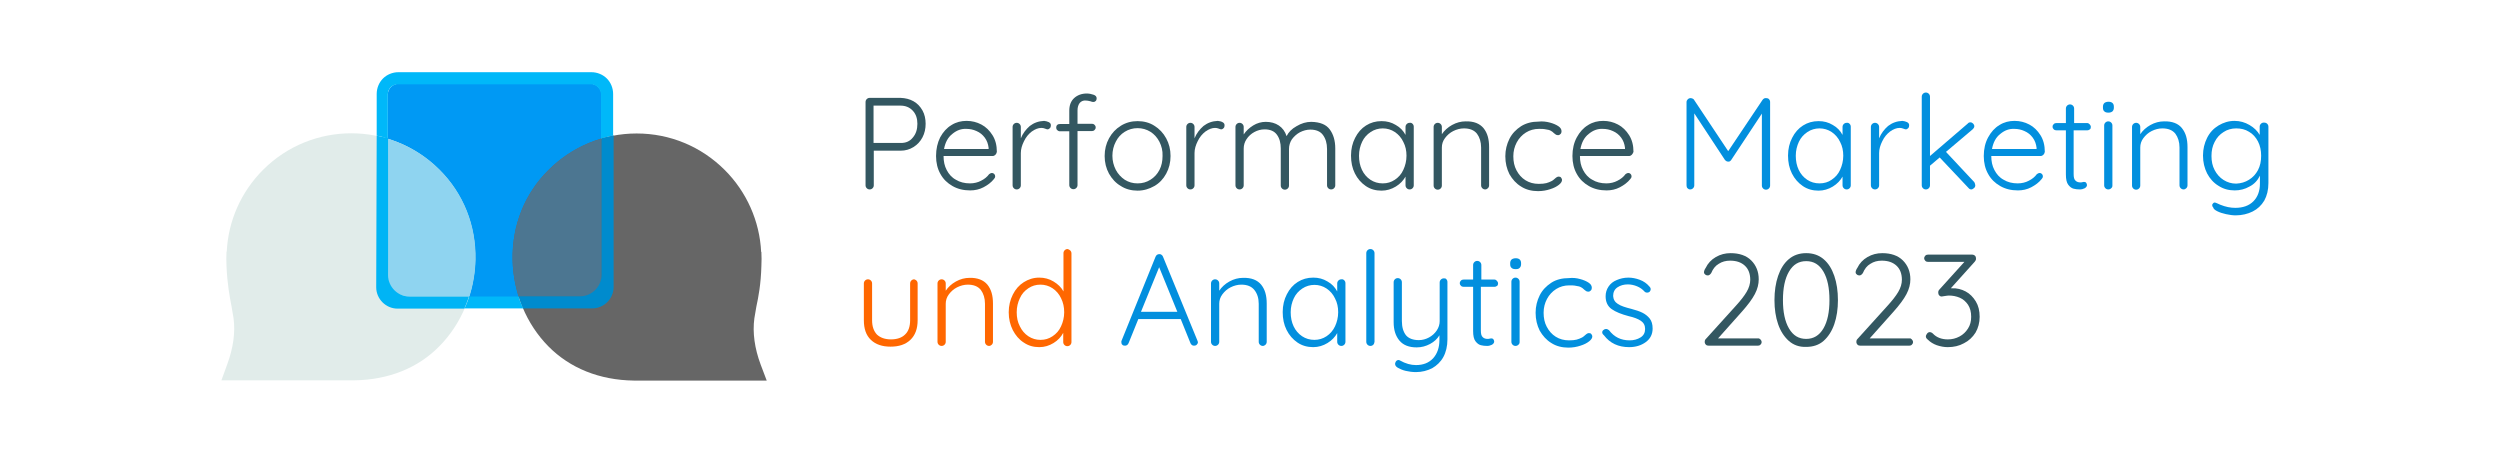
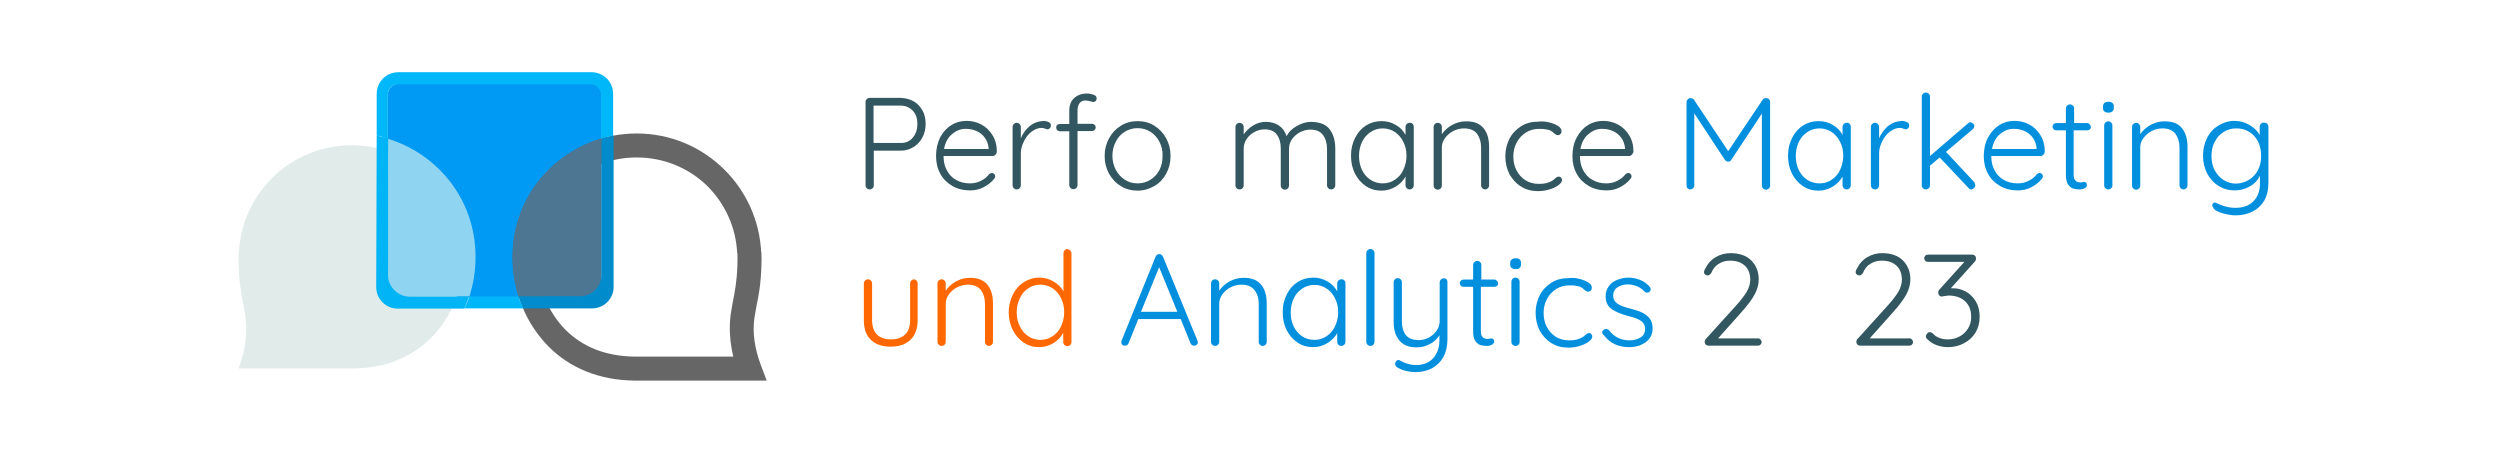
<svg xmlns="http://www.w3.org/2000/svg" version="1.1" id="Capa_1" x="0px" y="0px" viewBox="0 0 1032 188" style="enable-background:new 0 0 1032 188;" xml:space="preserve">
  <style type="text/css">
	.st0{fill:none;stroke:#666666;stroke-width:30;stroke-miterlimit:10;}
	.st1{fill:#335761;}
	.st2{fill:#028FDE;}
	.st3{fill:#FF6700;}
	.st4{fill:#0099F4;}
	.st5{fill:#666666;}
	.st6{fill:#4C7691;}
	.st7{fill:#E1ECEA;}
	.st8{fill:#8FD4F0;}
	.st9{fill:#00B8F9;}
	.st10{fill:#008BCD;}
	.st11{fill:#00B4F5;}
</style>
  <path class="st0" d="M487.5,122.3" />
  <path class="st0" d="M410.1,107.9" />
  <g>
    <g>
      <path class="st1" d="M377.1,41.8c1.6,0.9,2.8,2.2,3.7,3.8c0.9,1.6,1.3,3.5,1.3,5.5s-0.4,3.9-1.3,5.6c-0.9,1.7-2.1,3-3.7,4    c-1.6,1-3.4,1.5-5.3,1.5h-11.1v14.3c0,0.5-0.2,0.9-0.5,1.2c-0.3,0.3-0.7,0.5-1.2,0.5c-0.5,0-0.9-0.2-1.2-0.5    c-0.3-0.3-0.5-0.7-0.5-1.2V42.1c0-0.5,0.2-0.9,0.5-1.2c0.3-0.3,0.7-0.5,1.2-0.5h12.8C373.8,40.5,375.5,40.9,377.1,41.8z     M376.8,56.8c1.3-1.5,1.9-3.4,1.9-5.7c0-2.2-0.6-4-1.9-5.4s-3-2.1-5.1-2.1h-11.1v15.4h11.1C373.9,59.1,375.6,58.3,376.8,56.8z" />
      <path class="st1" d="M410.9,63.9c-0.3,0.3-0.7,0.5-1.1,0.5h-20.3c0,2.2,0.4,4.1,1.3,5.8c0.9,1.7,2.1,3.1,3.8,4    c1.6,1,3.6,1.5,5.8,1.5c1.7,0,3.3-0.4,4.6-1.1c1.4-0.7,2.5-1.6,3.3-2.7c0.4-0.3,0.8-0.5,1.1-0.5c0.4,0,0.7,0.1,1,0.4    c0.3,0.3,0.4,0.6,0.4,1c0,0.4-0.2,0.8-0.5,1.1c-1.1,1.4-2.6,2.5-4.3,3.4c-1.7,0.9-3.6,1.3-5.5,1.3c-2.8,0-5.2-0.6-7.3-1.8    c-2.1-1.2-3.8-2.8-5-5c-1.2-2.1-1.8-4.6-1.8-7.4c0-2.9,0.6-5.5,1.7-7.7c1.2-2.2,2.7-3.9,4.7-5.1c1.9-1.2,4-1.7,6.2-1.7    c2.2,0,4.2,0.5,6.1,1.5c1.9,1,3.4,2.5,4.6,4.4c1.2,1.9,1.8,4.2,1.8,6.9C411.4,63.2,411.2,63.6,410.9,63.9z M393.1,55.3    c-1.8,1.4-2.9,3.5-3.4,6.2h18.4V61c-0.2-1.6-0.7-3-1.6-4.2c-0.9-1.2-2-2.1-3.4-2.7c-1.3-0.6-2.7-0.9-4.2-0.9    C396.8,53.1,394.9,53.8,393.1,55.3z" />
      <path class="st1" d="M432.9,50.4c0.6,0.3,0.9,0.7,0.9,1.3c0,0.5-0.1,0.9-0.4,1.2c-0.3,0.3-0.6,0.5-1,0.5c-0.2,0-0.5-0.1-1-0.3    c-0.5-0.2-1-0.3-1.5-0.3c-1.3,0-2.6,0.5-4,1.5c-1.3,1-2.4,2.3-3.2,4c-0.8,1.6-1.3,3.2-1.3,4.9v13.3c0,0.5-0.2,0.9-0.5,1.2    c-0.3,0.3-0.7,0.5-1.2,0.5c-0.5,0-0.9-0.2-1.2-0.5c-0.3-0.3-0.5-0.7-0.5-1.2V52.4c0-0.5,0.2-0.9,0.5-1.2c0.3-0.3,0.7-0.5,1.2-0.5    c0.5,0,0.9,0.2,1.2,0.5c0.3,0.3,0.5,0.7,0.5,1.2v4.7c0.8-2,2.1-3.7,3.7-5.1c1.7-1.3,3.6-2,5.9-2.1C431.7,50,432.3,50.1,432.9,50.4    z" />
      <path class="st1" d="M445.7,42.5c-0.6,0.8-0.9,1.8-0.9,3.1v5.5h6c0.4,0,0.7,0.1,1,0.4c0.3,0.3,0.5,0.6,0.5,1.1s-0.2,0.8-0.5,1.1    c-0.3,0.3-0.7,0.4-1,0.4h-6v22.3c0,0.5-0.2,0.9-0.5,1.2c-0.3,0.3-0.7,0.5-1.2,0.5c-0.5,0-0.9-0.2-1.2-0.5    c-0.3-0.3-0.5-0.7-0.5-1.2V54.2h-3.9c-0.4,0-0.8-0.2-1.1-0.5c-0.3-0.3-0.4-0.7-0.4-1c0-0.5,0.1-0.8,0.4-1.1    c0.3-0.3,0.6-0.4,1.1-0.4h3.9v-5.5c0-2.3,0.7-4,2-5.2c1.3-1.2,3.1-1.9,5.2-1.9c1,0,1.9,0.2,2.8,0.5c0.9,0.3,1.3,0.8,1.3,1.5    c0,0.4-0.1,0.8-0.4,1.1c-0.3,0.3-0.6,0.4-1,0.4c-0.3,0-0.7-0.1-1.2-0.3c-0.8-0.2-1.4-0.3-1.9-0.3    C447.2,41.4,446.3,41.8,445.7,42.5z" />
      <path class="st1" d="M481.4,71.7c-1.2,2.2-2.8,3.9-4.9,5.1c-2.1,1.2-4.4,1.9-6.9,1.9c-2.5,0-4.9-0.6-6.9-1.9    c-2.1-1.2-3.7-3-4.9-5.1c-1.2-2.2-1.8-4.6-1.8-7.3s0.6-5.1,1.8-7.3c1.2-2.2,2.8-3.9,4.9-5.2c2.1-1.3,4.4-1.9,6.9-1.9    c2.5,0,4.9,0.6,6.9,1.9c2.1,1.3,3.7,3,4.9,5.2c1.2,2.2,1.8,4.6,1.8,7.3S482.6,69.5,481.4,71.7z M478.6,58.5    c-0.9-1.7-2.1-3.1-3.7-4.1c-1.6-1-3.4-1.5-5.3-1.5s-3.7,0.5-5.3,1.5c-1.6,1-2.8,2.3-3.7,4.1c-0.9,1.7-1.4,3.7-1.4,5.8    c0,2.1,0.5,4,1.4,5.8c0.9,1.7,2.2,3.1,3.7,4.1c1.6,1,3.3,1.5,5.3,1.5s3.7-0.5,5.3-1.5c1.6-1,2.8-2.3,3.7-4    c0.9-1.7,1.3-3.7,1.3-5.8C480,62.2,479.5,60.3,478.6,58.5z" />
-       <path class="st1" d="M504.6,50.4c0.6,0.3,0.9,0.7,0.9,1.3c0,0.5-0.1,0.9-0.4,1.2c-0.3,0.3-0.6,0.5-1,0.5c-0.2,0-0.5-0.1-1-0.3    c-0.5-0.2-1-0.3-1.5-0.3c-1.3,0-2.6,0.5-4,1.5c-1.3,1-2.4,2.3-3.2,4c-0.8,1.6-1.3,3.2-1.3,4.9v13.3c0,0.5-0.2,0.9-0.5,1.2    c-0.3,0.3-0.7,0.5-1.2,0.5c-0.5,0-0.9-0.2-1.2-0.5c-0.3-0.3-0.5-0.7-0.5-1.2V52.4c0-0.5,0.2-0.9,0.5-1.2c0.3-0.3,0.7-0.5,1.2-0.5    c0.5,0,0.9,0.2,1.2,0.5c0.3,0.3,0.5,0.7,0.5,1.2v4.7c0.8-2,2.1-3.7,3.7-5.1c1.7-1.3,3.6-2,5.9-2.1C503.4,50,504.1,50.1,504.6,50.4    z" />
      <path class="st1" d="M548.9,53.4c1.5,2,2.3,4.6,2.3,7.9v15.2c0,0.5-0.2,0.9-0.5,1.2c-0.3,0.3-0.7,0.5-1.2,0.5    c-0.5,0-0.9-0.2-1.2-0.5c-0.3-0.3-0.5-0.7-0.5-1.2V61.5c0-2.4-0.6-4.3-1.7-5.8c-1.1-1.5-2.9-2.2-5.2-2.2c-1.5,0-2.9,0.4-4.3,1.1    c-1.3,0.7-2.4,1.7-3.3,2.9c-0.8,1.2-1.2,2.6-1.2,4v15.1c0,0.5-0.2,0.9-0.5,1.2c-0.3,0.3-0.7,0.5-1.2,0.5c-0.5,0-0.9-0.2-1.2-0.5    c-0.3-0.3-0.5-0.7-0.5-1.2V61.3c0-2.3-0.5-4.2-1.6-5.7c-1.1-1.5-2.8-2.2-5.1-2.2c-1.5,0-2.9,0.4-4.2,1.1c-1.3,0.7-2.4,1.7-3.2,2.9    c-0.8,1.2-1.2,2.5-1.2,3.9v15.2c0,0.5-0.2,0.9-0.5,1.2c-0.3,0.3-0.7,0.5-1.2,0.5c-0.5,0-0.9-0.2-1.2-0.5c-0.3-0.3-0.5-0.7-0.5-1.2    V52.4c0-0.5,0.2-0.9,0.5-1.2c0.3-0.3,0.7-0.5,1.2-0.5c0.5,0,0.9,0.2,1.2,0.5c0.3,0.3,0.5,0.7,0.5,1.2v3.1c1-1.5,2.3-2.7,3.9-3.7    c1.6-1,3.4-1.5,5.2-1.5c2.1,0,3.9,0.5,5.4,1.5c1.5,1,2.6,2.5,3.2,4.4c0.8-1.6,2.1-3,4.1-4.1c2-1.2,4-1.8,6.1-1.8    C545,50.4,547.4,51.4,548.9,53.4z" />
      <path class="st1" d="M583.1,51.1c0.3,0.3,0.5,0.7,0.5,1.2v24.2c0,0.5-0.2,0.9-0.5,1.2c-0.3,0.3-0.7,0.5-1.2,0.5    c-0.5,0-0.9-0.2-1.2-0.5c-0.3-0.3-0.5-0.7-0.5-1.2v-3.6c-0.9,1.6-2.2,3-4,4.1c-1.8,1.1-3.8,1.7-5.9,1.7c-2.4,0-4.6-0.6-6.5-1.9    c-1.9-1.3-3.4-3-4.5-5.2c-1.1-2.2-1.6-4.6-1.6-7.4c0-2.7,0.6-5.2,1.7-7.3c1.1-2.2,2.6-3.9,4.5-5.1c1.9-1.2,4-1.8,6.4-1.8    c2.2,0,4.1,0.5,5.9,1.6c1.8,1,3.1,2.4,4,4.1v-3.3c0-0.5,0.2-0.9,0.5-1.2c0.3-0.3,0.7-0.5,1.2-0.5    C582.4,50.6,582.8,50.8,583.1,51.1z M575.8,74.2c1.5-1,2.7-2.3,3.5-4.1c0.8-1.7,1.3-3.7,1.3-5.8c0-2.1-0.4-4-1.3-5.7    c-0.8-1.7-2-3.1-3.5-4.1c-1.5-1-3.2-1.5-5-1.5s-3.5,0.5-5,1.5c-1.5,1-2.7,2.3-3.5,4c-0.8,1.7-1.3,3.6-1.3,5.8    c0,2.2,0.4,4.1,1.2,5.8c0.8,1.7,2,3.1,3.5,4.1c1.5,1,3.2,1.5,5.1,1.5C572.7,75.7,574.3,75.2,575.8,74.2z" />
      <path class="st1" d="M612.4,52.9c1.6,2,2.3,4.5,2.3,7.8v15.8c0,0.5-0.2,0.9-0.5,1.2c-0.3,0.3-0.7,0.5-1.1,0.5    c-0.5,0-0.9-0.2-1.2-0.5c-0.3-0.3-0.5-0.7-0.5-1.2V60.9c0-2.3-0.6-4.2-1.7-5.7c-1.2-1.5-3-2.2-5.4-2.2c-1.5,0-3,0.4-4.4,1.1    c-1.4,0.7-2.5,1.7-3.4,2.9c-0.9,1.2-1.3,2.5-1.3,3.9v15.7c0,0.5-0.2,0.9-0.5,1.2c-0.3,0.3-0.7,0.5-1.2,0.5c-0.5,0-0.9-0.2-1.2-0.5    c-0.3-0.3-0.5-0.7-0.5-1.2V52.4c0-0.5,0.2-0.9,0.5-1.2c0.3-0.3,0.7-0.5,1.2-0.5c0.5,0,0.9,0.2,1.2,0.5c0.3,0.3,0.5,0.7,0.5,1.2v3    c1-1.5,2.4-2.8,4.2-3.8c1.8-1,3.7-1.5,5.6-1.5C608.4,50,610.8,51,612.4,52.9z" />
      <path class="st1" d="M639.8,50.6c1.5,0.4,2.6,0.9,3.5,1.5c0.9,0.6,1.3,1.3,1.3,2.1c0,0.4-0.1,0.8-0.4,1.1c-0.3,0.3-0.6,0.5-1,0.5    c-0.4,0-0.7-0.1-0.9-0.2c-0.2-0.1-0.5-0.4-0.8-0.6c-0.5-0.5-0.9-0.8-1.3-1c-0.5-0.3-1.2-0.5-2.1-0.6c-0.9-0.2-1.8-0.2-2.8-0.2    c-2,0-3.8,0.5-5.4,1.5c-1.6,1-2.9,2.4-3.8,4.1c-0.9,1.7-1.4,3.6-1.4,5.7c0,2.2,0.4,4.1,1.3,5.8c0.9,1.7,2.1,3.1,3.7,4.1    c1.6,1,3.4,1.5,5.5,1.5c1.3,0,2.3-0.1,3.1-0.3c0.8-0.2,1.5-0.5,2.3-0.9c0.3-0.1,0.7-0.5,1.3-1c0.3-0.3,0.5-0.4,0.8-0.6    c0.2-0.1,0.4-0.2,0.7-0.2c0.4,0,0.8,0.1,1,0.4c0.2,0.3,0.4,0.6,0.4,1c0,0.6-0.4,1.3-1.3,2s-2,1.3-3.6,1.8c-1.5,0.5-3.2,0.8-5,0.8    c-2.6,0-5-0.6-7-1.9c-2-1.2-3.6-3-4.8-5.1c-1.1-2.2-1.7-4.6-1.7-7.4c0-2.6,0.6-5,1.7-7.2c1.1-2.2,2.8-3.9,4.8-5.2    c2.1-1.3,4.5-1.9,7.2-1.9C636.7,50,638.3,50.2,639.8,50.6z" />
      <path class="st1" d="M673.6,63.9c-0.3,0.3-0.7,0.5-1.1,0.5h-20.3c0,2.2,0.4,4.1,1.3,5.8c0.9,1.7,2.1,3.1,3.8,4    c1.6,1,3.6,1.5,5.8,1.5c1.7,0,3.3-0.4,4.6-1.1c1.4-0.7,2.5-1.6,3.3-2.7c0.4-0.3,0.8-0.5,1.1-0.5c0.4,0,0.7,0.1,1,0.4    c0.3,0.3,0.4,0.6,0.4,1c0,0.4-0.2,0.8-0.5,1.1c-1.1,1.4-2.6,2.5-4.3,3.4c-1.7,0.9-3.6,1.3-5.5,1.3c-2.8,0-5.2-0.6-7.3-1.8    c-2.1-1.2-3.8-2.8-5-5c-1.2-2.1-1.8-4.6-1.8-7.4c0-2.9,0.6-5.5,1.8-7.7c1.2-2.2,2.7-3.9,4.7-5.1c1.9-1.2,4-1.7,6.2-1.7    c2.2,0,4.2,0.5,6.1,1.5c1.9,1,3.4,2.5,4.6,4.4c1.2,1.9,1.8,4.2,1.8,6.9C674.1,63.2,673.9,63.6,673.6,63.9z M655.8,55.3    c-1.8,1.4-2.9,3.5-3.4,6.2h18.4V61c-0.2-1.6-0.7-3-1.6-4.2c-0.9-1.2-2-2.1-3.4-2.7c-1.3-0.6-2.7-0.9-4.2-0.9    C659.5,53.1,657.6,53.8,655.8,55.3z" />
      <path class="st2" d="M730.2,40.9c0.3,0.3,0.5,0.7,0.5,1.2v34.5c0,0.5-0.2,0.9-0.5,1.2c-0.3,0.3-0.7,0.5-1.2,0.5    c-0.5,0-0.9-0.2-1.2-0.5c-0.3-0.3-0.5-0.7-0.5-1.2V46.9l-12.7,19.2c-0.4,0.5-0.8,0.7-1.2,0.6h-0.1c-0.4,0-0.8-0.2-1.2-0.6    l-12.7-19.3v29.7c0,0.5-0.2,0.9-0.5,1.2c-0.3,0.3-0.7,0.5-1.2,0.5c-0.5,0-0.8-0.2-1.1-0.5c-0.3-0.3-0.4-0.7-0.4-1.2V42.1    c0-0.4,0.2-0.8,0.5-1.1c0.3-0.3,0.7-0.5,1.2-0.5c0.3,0,0.5,0.1,0.8,0.2c0.3,0.1,0.5,0.3,0.6,0.5l14.1,21.2l14.2-21.2    c0.4-0.5,0.9-0.8,1.5-0.7C729.5,40.5,729.9,40.6,730.2,40.9z" />
      <path class="st2" d="M763.5,51.1c0.3,0.3,0.5,0.7,0.5,1.2v24.2c0,0.5-0.2,0.9-0.5,1.2c-0.3,0.3-0.7,0.5-1.2,0.5    c-0.5,0-0.9-0.2-1.2-0.5c-0.3-0.3-0.5-0.7-0.5-1.2v-3.6c-0.9,1.6-2.2,3-4,4.1c-1.8,1.1-3.8,1.7-5.9,1.7c-2.4,0-4.6-0.6-6.5-1.9    c-1.9-1.3-3.4-3-4.5-5.2c-1.1-2.2-1.6-4.6-1.6-7.4c0-2.7,0.6-5.2,1.7-7.3c1.1-2.2,2.6-3.9,4.5-5.1c1.9-1.2,4-1.8,6.4-1.8    c2.2,0,4.1,0.5,5.9,1.6c1.8,1,3.1,2.4,4,4.1v-3.3c0-0.5,0.2-0.9,0.5-1.2c0.3-0.3,0.7-0.5,1.2-0.5    C762.8,50.6,763.2,50.8,763.5,51.1z M756.1,74.2c1.5-1,2.7-2.3,3.5-4.1c0.8-1.7,1.3-3.7,1.3-5.8c0-2.1-0.4-4-1.3-5.7    c-0.8-1.7-2-3.1-3.5-4.1c-1.5-1-3.2-1.5-5-1.5s-3.5,0.5-5,1.5c-1.5,1-2.7,2.3-3.5,4c-0.8,1.7-1.3,3.6-1.3,5.8    c0,2.2,0.4,4.1,1.2,5.8c0.8,1.7,2,3.1,3.5,4.1c1.5,1,3.2,1.5,5.1,1.5C753,75.7,754.7,75.2,756.1,74.2z" />
      <path class="st2" d="M787.2,50.4c0.6,0.3,0.9,0.7,0.9,1.3c0,0.5-0.1,0.9-0.4,1.2c-0.3,0.3-0.6,0.5-1,0.5c-0.2,0-0.5-0.1-1-0.3    c-0.5-0.2-1-0.3-1.5-0.3c-1.3,0-2.6,0.5-4,1.5c-1.3,1-2.4,2.3-3.2,4c-0.8,1.6-1.3,3.2-1.3,4.9v13.3c0,0.5-0.2,0.9-0.5,1.2    c-0.3,0.3-0.7,0.5-1.2,0.5c-0.5,0-0.9-0.2-1.2-0.5c-0.3-0.3-0.5-0.7-0.5-1.2V52.4c0-0.5,0.2-0.9,0.5-1.2c0.3-0.3,0.7-0.5,1.2-0.5    c0.5,0,0.9,0.2,1.2,0.5c0.3,0.3,0.5,0.7,0.5,1.2v4.7c0.8-2,2.1-3.7,3.7-5.1c1.7-1.3,3.6-2,5.9-2.1C786,50,786.6,50.1,787.2,50.4z" />
      <path class="st2" d="M815.4,76.5c0,0.5-0.2,0.9-0.6,1.2c-0.4,0.3-0.7,0.5-1,0.5c-0.5,0-0.9-0.2-1.2-0.6L800.7,65l-4,3.4v8.1    c0,0.5-0.2,0.9-0.5,1.2c-0.3,0.3-0.7,0.5-1.2,0.5c-0.5,0-0.9-0.2-1.2-0.5c-0.3-0.3-0.5-0.7-0.5-1.2V39.9c0-0.5,0.2-0.9,0.5-1.2    c0.3-0.3,0.7-0.5,1.2-0.5c0.5,0,0.9,0.2,1.2,0.5c0.3,0.3,0.5,0.7,0.5,1.2v24.5l15.6-13.4c0.3-0.4,0.7-0.5,1.1-0.5    c0.4,0,0.8,0.2,1.1,0.5c0.3,0.3,0.5,0.7,0.5,1.1c0,0.4-0.2,0.8-0.6,1.2l-11.1,9.4l11.7,12.5C815.2,75.6,815.4,76.1,815.4,76.5z" />
      <path class="st2" d="M843.5,63.9c-0.3,0.3-0.7,0.5-1.1,0.5H822c0,2.2,0.4,4.1,1.3,5.8c0.9,1.7,2.1,3.1,3.8,4    c1.6,1,3.6,1.5,5.8,1.5c1.7,0,3.3-0.4,4.6-1.1c1.4-0.7,2.5-1.6,3.3-2.7c0.4-0.3,0.8-0.5,1.1-0.5c0.4,0,0.7,0.1,1,0.4    c0.3,0.3,0.4,0.6,0.4,1c0,0.4-0.2,0.8-0.5,1.1c-1.1,1.4-2.6,2.5-4.3,3.4c-1.7,0.9-3.6,1.3-5.5,1.3c-2.8,0-5.2-0.6-7.3-1.8    c-2.1-1.2-3.8-2.8-5-5c-1.2-2.1-1.8-4.6-1.8-7.4c0-2.9,0.6-5.5,1.8-7.7c1.2-2.2,2.7-3.9,4.7-5.1c1.9-1.2,4-1.7,6.2-1.7    c2.2,0,4.2,0.5,6.1,1.5c1.9,1,3.4,2.5,4.6,4.4c1.2,1.9,1.8,4.2,1.8,6.9C844,63.2,843.8,63.6,843.5,63.9z M825.7,55.3    c-1.8,1.4-2.9,3.5-3.4,6.2h18.4V61c-0.2-1.6-0.7-3-1.6-4.2c-0.9-1.2-2-2.1-3.4-2.7c-1.3-0.6-2.7-0.9-4.2-0.9    C829.4,53.1,827.5,53.8,825.7,55.3z" />
      <path class="st2" d="M856,53.8v18c0,1.4,0.2,2.3,0.8,2.8c0.5,0.5,1.2,0.7,2,0.7c0.2,0,0.5,0,0.8-0.1c0.3-0.1,0.6-0.1,0.8-0.1    c0.3,0,0.6,0.1,0.8,0.4c0.2,0.3,0.3,0.6,0.3,0.9c0,0.5-0.3,0.9-0.9,1.3c-0.6,0.3-1.3,0.5-2,0.5c-1,0-1.8-0.1-2.6-0.3    c-0.8-0.2-1.5-0.7-2.2-1.6c-0.7-0.9-1-2.3-1-4.3V53.8h-3.9c-0.4,0-0.8-0.1-1.1-0.4c-0.3-0.3-0.5-0.6-0.5-1.1s0.2-0.8,0.5-1.1    c0.3-0.3,0.7-0.4,1.1-0.4h3.9v-6c0-0.5,0.2-0.9,0.5-1.2c0.3-0.3,0.7-0.5,1.2-0.5c0.5,0,0.9,0.2,1.2,0.5c0.3,0.3,0.5,0.7,0.5,1.2v6    h5.4c0.4,0,0.7,0.2,1,0.5c0.3,0.3,0.5,0.7,0.5,1.1c0,0.4-0.1,0.8-0.4,1s-0.6,0.4-1.1,0.4H856z" />
      <path class="st2" d="M868.7,46c-0.4-0.3-0.6-0.8-0.6-1.5V44c0-0.6,0.2-1.1,0.6-1.5c0.4-0.3,1-0.5,1.7-0.5c1.4,0,2.2,0.7,2.2,2v0.5    c0,0.6-0.2,1.1-0.6,1.5c-0.4,0.3-0.9,0.5-1.6,0.5C869.7,46.5,869.1,46.4,868.7,46z M871.5,77.7c-0.3,0.3-0.7,0.5-1.2,0.5    c-0.5,0-0.9-0.2-1.2-0.5c-0.3-0.3-0.5-0.7-0.5-1.2V51.8c0-0.5,0.2-0.9,0.5-1.2c0.3-0.3,0.7-0.5,1.2-0.5c0.5,0,0.9,0.2,1.2,0.5    c0.3,0.3,0.5,0.7,0.5,1.2v24.8C872,77,871.9,77.4,871.5,77.7z" />
      <path class="st2" d="M900.7,52.9c1.6,2,2.3,4.5,2.3,7.8v15.8c0,0.5-0.2,0.9-0.5,1.2c-0.3,0.3-0.7,0.5-1.1,0.5    c-0.5,0-0.9-0.2-1.2-0.5c-0.3-0.3-0.5-0.7-0.5-1.2V60.9c0-2.3-0.6-4.2-1.7-5.7c-1.2-1.5-3-2.2-5.4-2.2c-1.5,0-3,0.4-4.4,1.1    c-1.4,0.7-2.5,1.7-3.4,2.9c-0.9,1.2-1.3,2.5-1.3,3.9v15.7c0,0.5-0.2,0.9-0.5,1.2c-0.3,0.3-0.7,0.5-1.2,0.5c-0.5,0-0.9-0.2-1.2-0.5    c-0.3-0.3-0.5-0.7-0.5-1.2V52.4c0-0.5,0.2-0.9,0.5-1.2c0.3-0.3,0.7-0.5,1.2-0.5c0.5,0,0.9,0.2,1.2,0.5c0.3,0.3,0.5,0.7,0.5,1.2v3    c1-1.5,2.4-2.8,4.2-3.8c1.8-1,3.7-1.5,5.6-1.5C896.7,50,899.2,51,900.7,52.9z" />
      <path class="st2" d="M935.9,51.1c0.3,0.3,0.5,0.7,0.5,1.2v23.3c0,2.8-0.6,5.2-1.7,7.2c-1.2,2-2.8,3.5-4.8,4.5c-2,1-4.4,1.6-7,1.6    c-1.3,0-2.6-0.2-4-0.5c-1.4-0.3-2.6-0.7-3.6-1.2c-1-0.5-1.6-1-1.7-1.6c-0.3-0.3-0.4-0.5-0.4-0.9c0-0.4,0.2-0.6,0.5-0.9    c0.1-0.1,0.3-0.2,0.5-0.2c0.2,0,0.6,0.1,1.2,0.4l1.1,0.5c2.2,0.9,4.3,1.3,6.2,1.3c3.2,0,5.7-0.9,7.5-2.7c1.8-1.8,2.7-4.3,2.7-7.3    v-3.3c-0.9,1.9-2.3,3.5-4.3,4.5c-1.9,1.1-4,1.6-6.1,1.6c-2.5,0-4.7-0.6-6.7-1.9c-2-1.2-3.6-3-4.7-5.1c-1.1-2.2-1.7-4.6-1.7-7.4    c0-2.7,0.6-5.1,1.7-7.3c1.1-2.2,2.7-3.9,4.7-5.1c2-1.2,4.2-1.9,6.6-1.9c2.3,0,4.3,0.6,6.2,1.7c1.9,1.1,3.3,2.5,4.2,4.1v-3.4    c0-0.5,0.2-0.9,0.5-1.2c0.3-0.3,0.7-0.5,1.2-0.5C935.2,50.6,935.6,50.8,935.9,51.1z M928.4,74.2c1.6-1,2.8-2.3,3.7-4    c0.9-1.7,1.3-3.7,1.3-5.9c0-2.2-0.4-4.1-1.3-5.9c-0.9-1.7-2.1-3.1-3.7-4c-1.6-1-3.3-1.4-5.3-1.4c-1.9,0-3.7,0.5-5.2,1.5    c-1.6,1-2.8,2.3-3.7,4.1c-0.9,1.7-1.3,3.6-1.3,5.8c0,2.2,0.4,4.1,1.3,5.8c0.9,1.7,2.1,3.1,3.7,4.1c1.6,1,3.3,1.5,5.2,1.5    C925.1,75.7,926.8,75.2,928.4,74.2z" />
      <path class="st3" d="M378.3,115.8c0.3,0.3,0.5,0.7,0.5,1.2v15.2c0,3.5-1,6.2-3,8.1c-2,1.9-4.7,2.8-8.2,2.8c-3.4,0-6.1-0.9-8.1-2.8    c-2-1.9-2.9-4.6-2.9-8.1V117c0-0.5,0.2-0.9,0.5-1.2c0.3-0.3,0.7-0.5,1.2-0.5c0.5,0,0.9,0.2,1.2,0.5c0.3,0.3,0.5,0.7,0.5,1.2v15.2    c0,2.6,0.7,4.5,2,5.9c1.4,1.3,3.3,2,5.8,2c2.5,0,4.5-0.7,5.8-2c1.4-1.3,2.1-3.3,2.1-5.9V117c0-0.5,0.2-0.9,0.5-1.2    c0.3-0.3,0.7-0.5,1.2-0.5C377.6,115.4,378,115.5,378.3,115.8z" />
      <path class="st3" d="M407.6,117.5c1.6,2,2.3,4.5,2.3,7.8v15.8c0,0.5-0.2,0.9-0.5,1.2c-0.3,0.3-0.7,0.5-1.1,0.5    c-0.5,0-0.9-0.2-1.2-0.5c-0.3-0.3-0.5-0.7-0.5-1.2v-15.7c0-2.3-0.6-4.2-1.7-5.7c-1.2-1.5-3-2.2-5.4-2.2c-1.5,0-3,0.4-4.4,1.1    c-1.4,0.7-2.5,1.7-3.4,2.9c-0.9,1.2-1.3,2.5-1.3,3.9v15.7c0,0.5-0.2,0.9-0.5,1.2c-0.3,0.3-0.7,0.5-1.2,0.5c-0.5,0-0.9-0.2-1.2-0.5    c-0.3-0.3-0.5-0.7-0.5-1.2V117c0-0.5,0.2-0.9,0.5-1.2c0.3-0.3,0.7-0.5,1.2-0.5c0.5,0,0.9,0.2,1.2,0.5c0.3,0.3,0.5,0.7,0.5,1.2v3    c1-1.5,2.4-2.8,4.2-3.8c1.8-1,3.7-1.5,5.6-1.5C403.5,114.6,406,115.6,407.6,117.5z" />
      <path class="st3" d="M441.8,103.4c0.3,0.3,0.5,0.7,0.5,1.2v36.6c0,0.5-0.2,0.9-0.5,1.2c-0.3,0.3-0.7,0.5-1.2,0.5    c-0.5,0-0.9-0.2-1.2-0.5c-0.3-0.3-0.5-0.7-0.5-1.2v-3.8c-0.9,1.7-2.2,3.1-4,4.2c-1.8,1.1-3.7,1.7-5.9,1.7c-2.4,0-4.5-0.6-6.4-1.9    c-1.9-1.2-3.4-3-4.5-5.1c-1.1-2.2-1.7-4.6-1.7-7.4c0-2.7,0.6-5.1,1.7-7.3c1.1-2.2,2.6-3.9,4.5-5.1c1.9-1.2,4-1.9,6.4-1.9    c2.1,0,4.1,0.5,5.9,1.6c1.8,1.1,3.2,2.4,4.1,4.1v-15.8c0-0.5,0.2-0.9,0.5-1.2c0.3-0.3,0.7-0.5,1.2-0.5    C441.1,102.9,441.5,103.1,441.8,103.4z M434.5,138.8c1.5-1,2.7-2.3,3.5-4.1c0.8-1.7,1.3-3.7,1.3-5.8c0-2.1-0.4-4-1.3-5.8    c-0.8-1.7-2-3.1-3.5-4.1c-1.5-1-3.2-1.5-5-1.5c-1.9,0-3.5,0.5-5,1.5c-1.5,1-2.7,2.3-3.5,4.1c-0.8,1.7-1.3,3.6-1.3,5.8    c0,2.2,0.4,4.1,1.3,5.8c0.8,1.7,2,3.1,3.5,4.1c1.5,1,3.2,1.5,5,1.5C431.4,140.3,433,139.8,434.5,138.8z" />
      <path class="st2" d="M494.5,141.2c0,0.5-0.2,0.8-0.5,1.1c-0.3,0.3-0.7,0.4-1.1,0.4c-0.4,0-0.7-0.1-0.9-0.3    c-0.3-0.2-0.5-0.5-0.6-0.8l-4-9.9h-17.5l-4,9.9c-0.3,0.7-0.8,1.1-1.5,1.1c-0.5,0-0.9-0.1-1.1-0.4c-0.3-0.2-0.4-0.6-0.4-1v-0.2    c0-0.2,0-0.4,0.1-0.5L477,106c0.3-0.7,0.8-1.1,1.6-1.1c0.4,0,0.7,0.1,0.9,0.3c0.3,0.2,0.5,0.5,0.6,0.8l14.2,34.6    C494.4,140.9,494.5,141.1,494.5,141.2z M471,128.7h15l-7.5-18.4L471,128.7z" />
      <path class="st2" d="M520.6,117.5c1.6,2,2.3,4.5,2.3,7.8v15.8c0,0.5-0.2,0.9-0.5,1.2c-0.3,0.3-0.7,0.5-1.1,0.5    c-0.5,0-0.9-0.2-1.2-0.5c-0.3-0.3-0.5-0.7-0.5-1.2v-15.7c0-2.3-0.6-4.2-1.8-5.7s-3-2.2-5.4-2.2c-1.5,0-3,0.4-4.4,1.1    c-1.4,0.7-2.5,1.7-3.4,2.9c-0.9,1.2-1.3,2.5-1.3,3.9v15.7c0,0.5-0.2,0.9-0.5,1.2c-0.3,0.3-0.7,0.5-1.2,0.5s-0.9-0.2-1.2-0.5    c-0.3-0.3-0.5-0.7-0.5-1.2V117c0-0.5,0.2-0.9,0.5-1.2c0.3-0.3,0.7-0.5,1.2-0.5s0.9,0.2,1.2,0.5c0.3,0.3,0.5,0.7,0.5,1.2v3    c1-1.5,2.4-2.8,4.2-3.8s3.7-1.5,5.6-1.5C516.6,114.6,519,115.6,520.6,117.5z" />
      <path class="st2" d="M554.9,115.7c0.3,0.3,0.5,0.7,0.5,1.2v24.2c0,0.5-0.2,0.9-0.5,1.2c-0.3,0.3-0.7,0.5-1.2,0.5    c-0.5,0-0.9-0.2-1.2-0.5c-0.3-0.3-0.5-0.7-0.5-1.2v-3.6c-0.9,1.6-2.2,3-4,4.1c-1.8,1.1-3.8,1.7-5.9,1.7c-2.4,0-4.6-0.6-6.5-1.9    c-1.9-1.3-3.4-3-4.5-5.2c-1.1-2.2-1.6-4.6-1.6-7.4c0-2.7,0.6-5.2,1.7-7.3c1.1-2.2,2.6-3.9,4.5-5.1c1.9-1.2,4-1.8,6.4-1.8    c2.2,0,4.1,0.5,5.9,1.6c1.8,1,3.1,2.4,4,4.1v-3.3c0-0.5,0.2-0.9,0.5-1.2c0.3-0.3,0.7-0.5,1.2-0.5    C554.2,115.2,554.6,115.4,554.9,115.7z M547.6,138.8c1.5-1,2.7-2.4,3.5-4.1c0.8-1.7,1.3-3.7,1.3-5.8c0-2.1-0.4-4-1.3-5.7    c-0.8-1.7-2-3.1-3.5-4.1c-1.5-1-3.2-1.5-5-1.5s-3.5,0.5-5,1.5c-1.5,1-2.7,2.3-3.5,4c-0.8,1.7-1.3,3.6-1.3,5.8s0.4,4.1,1.2,5.8    c0.8,1.7,2,3.1,3.5,4.1c1.5,1,3.2,1.5,5.1,1.5C544.4,140.3,546.1,139.8,547.6,138.8z" />
      <path class="st2" d="M566.9,142.3c-0.3,0.3-0.7,0.5-1.2,0.5c-0.5,0-0.9-0.2-1.2-0.5c-0.3-0.3-0.5-0.7-0.5-1.2v-36.6    c0-0.5,0.2-0.9,0.5-1.2c0.3-0.3,0.7-0.5,1.2-0.5c0.5,0,0.9,0.2,1.2,0.5c0.3,0.3,0.5,0.7,0.5,1.2v36.6    C567.3,141.6,567.2,142,566.9,142.3z" />
      <path class="st2" d="M597,115.2c0.3,0.3,0.5,0.7,0.5,1.2v23.7c0,2.8-0.6,5.3-1.7,7.3s-2.7,3.5-4.6,4.6c-2,1-4.2,1.6-6.7,1.6    c-1.5,0-2.9-0.2-4.2-0.5c-1.3-0.3-2.4-0.8-3.3-1.3c-0.8-0.5-1.1-1-1.1-1.6c0-0.1,0-0.3,0.1-0.5c0.1-0.4,0.3-0.6,0.5-0.8    c0.3-0.2,0.5-0.3,0.8-0.3c0.2,0,0.4,0.1,0.6,0.2c2.3,1.3,4.5,1.9,6.6,1.9c3,0,5.3-0.9,7.1-2.8c1.7-1.9,2.6-4.4,2.6-7.6v-1.9    c-0.9,1.5-2.2,2.7-3.9,3.6c-1.7,0.9-3.5,1.4-5.5,1.4c-3.1,0-5.5-0.9-7.1-2.8c-1.6-1.9-2.4-4.4-2.4-7.6v-16.5    c0-0.5,0.2-0.9,0.5-1.2c0.3-0.3,0.7-0.5,1.2-0.5c0.5,0,0.9,0.2,1.2,0.5s0.5,0.7,0.5,1.2v16c0,2.6,0.6,4.5,1.7,5.9    c1.1,1.3,2.9,2,5.3,2c1.5,0,2.9-0.4,4.2-1.1c1.3-0.7,2.4-1.7,3.2-2.9c0.8-1.2,1.2-2.5,1.2-3.8v-16c0-0.5,0.2-0.9,0.5-1.2    s0.7-0.5,1.2-0.5S596.7,114.9,597,115.2z" />
-       <path class="st2" d="M611.3,118.4v18c0,1.4,0.2,2.3,0.8,2.8c0.5,0.5,1.2,0.7,2,0.7c0.2,0,0.5,0,0.8-0.1c0.3-0.1,0.6-0.1,0.8-0.1    c0.3,0,0.6,0.1,0.8,0.4c0.2,0.3,0.3,0.6,0.3,0.9c0,0.5-0.3,0.9-0.9,1.3c-0.6,0.3-1.3,0.5-2,0.5c-1,0-1.8-0.1-2.6-0.3    c-0.8-0.2-1.5-0.7-2.2-1.6c-0.7-0.9-1-2.3-1-4.3v-18.2h-3.9c-0.4,0-0.8-0.1-1.1-0.4c-0.3-0.3-0.5-0.6-0.5-1.1s0.2-0.8,0.5-1.1    c0.3-0.3,0.7-0.4,1.1-0.4h3.9v-6c0-0.5,0.2-0.9,0.5-1.2c0.3-0.3,0.7-0.5,1.2-0.5c0.5,0,0.9,0.2,1.2,0.5c0.3,0.3,0.5,0.7,0.5,1.2v6    h5.4c0.4,0,0.7,0.2,1,0.5c0.3,0.3,0.5,0.7,0.5,1.1c0,0.4-0.1,0.8-0.4,1s-0.6,0.4-1.1,0.4H611.3z" />
+       <path class="st2" d="M611.3,118.4v18c0,1.4,0.2,2.3,0.8,2.8c0.5,0.5,1.2,0.7,2,0.7c0.2,0,0.5,0,0.8-0.1c0.3-0.1,0.6-0.1,0.8-0.1    c0.3,0,0.6,0.1,0.8,0.4c0.2,0.3,0.3,0.6,0.3,0.9c0,0.5-0.3,0.9-0.9,1.3c-0.6,0.3-1.3,0.5-2,0.5c-1,0-1.8-0.1-2.6-0.3    c-0.8-0.2-1.5-0.7-2.2-1.6c-0.7-0.9-1-2.3-1-4.3v-18.2h-3.9c-0.4,0-0.8-0.1-1.1-0.4c-0.3-0.3-0.5-0.6-0.5-1.1s0.2-0.8,0.5-1.1    c0.3-0.3,0.7-0.4,1.1-0.4h3.9v-6c0-0.5,0.2-0.9,0.5-1.2c0.3-0.3,0.7-0.5,1.2-0.5c0.5,0,0.9,0.2,1.2,0.5c0.3,0.3,0.5,0.7,0.5,1.2v6    h5.4c0.4,0,0.7,0.2,1,0.5c0.3,0.3,0.5,0.7,0.5,1.1c0,0.4-0.1,0.8-0.4,1s-0.6,0.4-1.1,0.4z" />
      <path class="st2" d="M624,110.6c-0.4-0.3-0.6-0.8-0.6-1.5v-0.5c0-0.6,0.2-1.1,0.6-1.5c0.4-0.3,1-0.5,1.7-0.5c1.4,0,2.2,0.7,2.2,2    v0.5c0,0.6-0.2,1.1-0.6,1.5s-0.9,0.5-1.6,0.5C625,111.1,624.4,111,624,110.6z M626.8,142.3c-0.3,0.3-0.7,0.5-1.2,0.5    c-0.5,0-0.9-0.2-1.2-0.5c-0.3-0.3-0.5-0.7-0.5-1.2v-24.8c0-0.5,0.2-0.9,0.5-1.2c0.3-0.3,0.7-0.5,1.2-0.5c0.5,0,0.9,0.2,1.2,0.5    c0.3,0.3,0.5,0.7,0.5,1.2v24.8C627.3,141.6,627.2,142,626.8,142.3z" />
      <path class="st2" d="M652.3,115.2c1.5,0.4,2.6,0.9,3.5,1.5c0.9,0.6,1.3,1.3,1.3,2.1c0,0.4-0.1,0.8-0.4,1.1c-0.3,0.3-0.6,0.5-1,0.5    c-0.4,0-0.7-0.1-0.9-0.2c-0.2-0.1-0.5-0.4-0.8-0.6c-0.5-0.5-0.9-0.8-1.3-1c-0.5-0.3-1.2-0.5-2.1-0.6c-0.9-0.2-1.8-0.2-2.8-0.2    c-2,0-3.8,0.5-5.4,1.5c-1.6,1-2.9,2.4-3.8,4.1c-0.9,1.7-1.4,3.6-1.4,5.7c0,2.2,0.4,4.1,1.3,5.8c0.9,1.7,2.1,3.1,3.7,4.1    c1.6,1,3.4,1.5,5.5,1.5c1.3,0,2.3-0.1,3.1-0.3c0.8-0.2,1.5-0.5,2.3-0.9c0.3-0.1,0.7-0.5,1.3-1c0.3-0.3,0.5-0.4,0.8-0.6    c0.2-0.1,0.4-0.2,0.7-0.2c0.4,0,0.8,0.1,1,0.4c0.2,0.3,0.4,0.6,0.4,1c0,0.6-0.4,1.3-1.3,2s-2,1.3-3.6,1.8c-1.5,0.5-3.2,0.8-5,0.8    c-2.6,0-5-0.6-7-1.9c-2-1.2-3.6-3-4.8-5.1c-1.1-2.2-1.7-4.6-1.7-7.4c0-2.6,0.6-5,1.7-7.2c1.1-2.2,2.8-3.9,4.8-5.2s4.5-1.9,7.2-1.9    C649.3,114.6,650.9,114.8,652.3,115.2z" />
      <path class="st2" d="M661.4,137.2c0-0.5,0.2-0.8,0.7-1.1c0.2-0.2,0.5-0.3,0.9-0.3c0.4,0,0.8,0.2,1.2,0.5c2.1,2.8,4.9,4.2,8.5,4.2    c1.7,0,3.2-0.4,4.5-1.2c1.3-0.8,1.9-2,1.9-3.5c0-1.5-0.6-2.6-1.8-3.4c-1.2-0.8-2.8-1.4-5-1.9c-3-0.8-5.3-1.7-7-2.9    c-1.7-1.2-2.5-3-2.5-5.3c0-1.5,0.4-2.8,1.2-4c0.8-1.2,1.9-2.1,3.4-2.7c1.4-0.6,3-1,4.8-1c1.5,0,3.1,0.3,4.7,0.9    c1.6,0.6,2.9,1.5,4,2.8c0.3,0.3,0.5,0.6,0.5,1.1c0,0.4-0.2,0.8-0.5,1.1c-0.3,0.2-0.6,0.3-1,0.3c-0.4,0-0.7-0.1-1-0.4    c-0.9-1-1.9-1.7-3.1-2.2c-1.2-0.5-2.5-0.8-3.8-0.8c-1.7,0-3.1,0.4-4.3,1.2c-1.2,0.8-1.8,2-1.8,3.6c0.1,1.4,0.7,2.5,2,3.3    c1.2,0.8,3.1,1.4,5.5,2c1.9,0.5,3.4,1,4.6,1.6c1.2,0.6,2.2,1.4,3,2.4s1.2,2.4,1.2,4.1c0,2.3-0.9,4.2-2.8,5.6    c-1.9,1.4-4.2,2.1-6.9,2.1c-4.4,0-7.9-1.6-10.4-4.9C661.5,137.9,661.4,137.5,661.4,137.2z" />
      <path class="st1" d="M726.7,140.1c0.3,0.3,0.5,0.7,0.5,1.1c0,0.5-0.2,0.8-0.5,1.1c-0.3,0.3-0.7,0.4-1.1,0.4h-20.2    c-0.5,0-0.9-0.1-1.2-0.4c-0.3-0.3-0.5-0.7-0.5-1.2c0-0.4,0.1-0.8,0.4-1.1l12.4-13.7c2-2.2,3.5-4.1,4.5-5.8s1.5-3.4,1.5-5    c0-2.4-0.7-4.4-2.2-5.8c-1.5-1.4-3.5-2.1-6.1-2.1c-1.8,0-3.3,0.4-4.7,1.3c-1.4,0.8-2.4,2.1-3.1,3.8c-0.4,0.6-0.9,1-1.4,1    c-0.4,0-0.8-0.1-1.1-0.4c-0.4-0.3-0.5-0.6-0.5-1c0-0.2,0.1-0.5,0.2-0.8c0.1-0.3,0.3-0.6,0.5-0.9c0.9-1.9,2.3-3.4,4.2-4.5    c1.9-1.1,3.9-1.6,6.1-1.6c3.6,0,6.5,1,8.5,3c2,2,3.1,4.6,3.1,7.8c0,2-0.5,4-1.6,6.1c-1.1,2.1-2.9,4.5-5.3,7.2l-9.9,11.1h16.5    C726,139.6,726.4,139.8,726.7,140.1z" />
-       <path class="st1" d="M738.4,140.7c-1.9-1.7-3.4-4-4.4-6.9s-1.5-6.2-1.5-9.9c0-3.7,0.5-7.1,1.5-10c1-2.9,2.4-5.2,4.4-6.9    c2-1.7,4.4-2.5,7.2-2.5c2.8,0,5.2,0.8,7.2,2.5c2,1.7,3.4,4,4.4,6.9s1.5,6.3,1.5,10c0,3.7-0.5,7-1.5,9.9s-2.5,5.2-4.4,6.9    s-4.4,2.5-7.2,2.5C742.7,143.3,740.3,142.4,738.4,140.7z M752.7,135.6c1.7-2.9,2.5-6.8,2.5-11.7c0-5-0.8-8.9-2.5-11.8    c-1.7-2.9-4-4.3-7.1-4.3c-3.1,0-5.4,1.4-7.1,4.3c-1.7,2.9-2.5,6.8-2.5,11.8c0,4.9,0.8,8.8,2.5,11.7c1.7,2.9,4,4.3,7.1,4.3    C748.6,139.9,751,138.5,752.7,135.6z" />
      <path class="st1" d="M789.2,140.1c0.3,0.3,0.5,0.7,0.5,1.1c0,0.5-0.2,0.8-0.5,1.1c-0.3,0.3-0.7,0.4-1.1,0.4H768    c-0.5,0-0.9-0.1-1.2-0.4c-0.3-0.3-0.5-0.7-0.5-1.2c0-0.4,0.1-0.8,0.4-1.1l12.4-13.7c2-2.2,3.5-4.1,4.5-5.8s1.5-3.4,1.5-5    c0-2.4-0.7-4.4-2.2-5.8c-1.5-1.4-3.5-2.1-6.1-2.1c-1.8,0-3.3,0.4-4.7,1.3c-1.4,0.8-2.4,2.1-3.1,3.8c-0.4,0.6-0.9,1-1.4,1    c-0.4,0-0.8-0.1-1.1-0.4c-0.4-0.3-0.5-0.6-0.5-1c0-0.2,0.1-0.5,0.2-0.8c0.1-0.3,0.3-0.6,0.5-0.9c0.9-1.9,2.3-3.4,4.2-4.5    c1.9-1.1,3.9-1.6,6.1-1.6c3.6,0,6.5,1,8.5,3c2,2,3.1,4.6,3.1,7.8c0,2-0.5,4-1.6,6.1c-1.1,2.1-2.9,4.5-5.3,7.2l-9.9,11.1h16.5    C788.6,139.6,788.9,139.8,789.2,140.1z" />
      <path class="st1" d="M811.4,120.3c1.7,0.9,3.1,2.3,4.2,4.1c1.1,1.8,1.6,3.9,1.6,6.4c0,2.4-0.6,4.6-1.7,6.5    c-1.2,1.9-2.8,3.4-4.8,4.4c-2,1.1-4.2,1.6-6.7,1.6c-1.5,0-3-0.3-4.5-0.8c-1.4-0.5-2.7-1.3-3.7-2.3c-0.5-0.4-0.8-0.8-0.8-1.3    c0-0.4,0.2-0.8,0.5-1.2c0.3-0.4,0.7-0.6,1.1-0.6s0.9,0.2,1.3,0.6c1.5,1.6,3.6,2.4,6.2,2.4c1.7,0,3.3-0.4,4.8-1.2    c1.5-0.8,2.6-1.9,3.5-3.3c0.9-1.4,1.3-3,1.3-4.8c0-2-0.4-3.6-1.3-5c-0.9-1.3-2-2.3-3.4-2.9c-1.4-0.6-2.9-0.9-4.5-0.9    c-0.4,0-1,0.1-1.7,0.2c-0.7,0.1-1.1,0.2-1.3,0.2c-0.4,0-0.8-0.2-1-0.5c-0.3-0.3-0.4-0.7-0.4-1.2c0-0.5,0.2-0.9,0.5-1.2l10.3-11.4    h-15c-0.4,0-0.8-0.1-1.1-0.4c-0.3-0.3-0.5-0.7-0.5-1.1c0-0.4,0.2-0.8,0.5-1.1c0.3-0.3,0.7-0.4,1.1-0.4h18.1c0.6,0,1,0.2,1.3,0.5    c0.3,0.3,0.4,0.7,0.4,1.2s-0.2,0.8-0.5,1.2l-9.9,11h0.3C807.8,118.9,809.7,119.4,811.4,120.3z" />
    </g>
  </g>
  <g>
    <path class="st0" d="M259.1,82.9" />
    <path class="st4" d="M243.9,122.7h-39.7h-39.7c-1.2,0-2.3-0.5-3.1-1.3s-1.3-1.9-1.3-3.1V78.6V39c0-1.2,0.5-2.3,1.3-3.1   s1.9-1.3,3.1-1.3h39.7h39.7c1.2,0,2.3,0.5,3.1,1.3c0.8,0.8,1.3,1.9,1.3,3.1v39.6v39.6c0,1.2-0.5,2.3-1.3,3.1   C246.2,122.2,245.1,122.7,243.9,122.7z" />
    <g>
-       <path class="st5" d="M309.3,104.3c-0.6-11.1-5.1-22.1-13.6-30.6c-18.2-18.2-47.7-18.2-65.8,0c-18.8,18.8-16.8,48.9,0,65.8    c9.6,9.7,21.6,12.5,31.8,12.7h47.7c-3.5-9.4-3.5-16.5-2.8-21.5c0.7-5.2,2.5-10.9,2.8-21.1c0.1-2.3,0-4.2,0-5.5" />
      <path class="st5" d="M316.5,157.1l-54.9,0c-14.1-0.2-26.3-5.1-35.2-14.1c-9.1-9.2-14.5-22.1-14.8-35.6    c-0.3-14.2,4.9-27.4,14.8-37.2c9.7-9.7,22.7-15.1,36.4-15.1c13.8,0,26.7,5.4,36.4,15.1c9,9,14.4,21.1,15,33.8l0.1,0    c0.1,1.9,0.1,3.8,0,5.8c-0.2,7.5-1.2,12.7-2.1,16.9c-0.3,1.8-0.6,3.3-0.8,4.7c-0.8,5.9,0.1,12.4,2.6,19.1L316.5,157.1z     M261.7,147.2h41c-1.4-5.9-1.8-11.7-1.1-17.2c0.2-1.7,0.6-3.4,0.9-5.3c0.8-4.1,1.7-8.6,1.9-15.3c0-1.7,0.1-3.3,0-5l-0.1,0    c-0.5-10.3-4.8-20-12.1-27.4C284.4,69.3,274,65,262.8,65c-11.1,0-21.6,4.3-29.4,12.2c-17.5,17.5-14.1,44.6,0,58.9    C240.6,143.3,250.1,147,261.7,147.2z" />
    </g>
    <path class="st6" d="M248.3,113.6c0,8.9-8.9,8.9-8.9,8.9l-25.3,0c-1.5-4.8-2.4-9.9-2.5-15.1c-0.3-14.2,4.9-27.4,14.8-37.2   c6.2-6.2,13.7-10.6,21.9-13C248.3,57.2,248.3,104.7,248.3,113.6z M304.5,104.5" />
    <g>
      <path class="st7" d="M98.6,104.2c0.6-11.1,5.1-22.1,13.6-30.6c18.2-18.2,47.7-18.2,65.8,0c18.8,18.8,16.8,48.9,0,65.8    c-9.6,9.7-21.6,12.5-31.8,12.7H98.5c3.5-9.4,3.5-16.5,2.8-21.5c-0.7-5.2-2.5-10.9-2.8-21.1c-0.1-2.3,0-4.2,0-5.5" />
-       <path class="st7" d="M146.3,157H91.4l2.4-6.6c2.5-6.8,3.4-13.2,2.6-19.1c-0.2-1.4-0.5-2.9-0.8-4.7c-0.8-4.2-1.8-9.4-2.1-16.9    c-0.1-1.9-0.1-3.9,0-5.8l0.1,0c0.6-12.8,6-24.8,15-33.8c20.1-20.1,52.7-20.1,72.8,0c9.8,9.8,15.1,23,14.8,37.2    c-0.3,13.4-5.7,26.4-14.8,35.6C172.6,151.9,160.4,156.8,146.3,157L146.3,157z M105.2,147.1h41c11.6-0.2,21.1-4,28.3-11.2    c14.2-14.3,17.5-41.4,0-58.9c-7.9-7.9-18.3-12.2-29.4-12.2c-11.1,0-21.6,4.3-29.4,12.2c-7.3,7.3-11.6,17-12.1,27.4l-0.1,0    c0,1.6,0,3.3,0,5c0.2,6.6,1.1,11.2,1.9,15.3c0.4,1.8,0.7,3.6,0.9,5.3C107,135.4,106.6,141.2,105.2,147.1z" />
    </g>
    <path class="st8" d="M160.2,57.3c7.8,2.4,15.1,6.6,21.2,12.7c9.9,9.8,15.2,23,14.9,37.2c-0.1,5.2-1,10.3-2.5,15.2h-25.3   c0,0-8.3-0.6-8.3-7.5C160.1,108,160.2,57.3,160.2,57.3z" />
    <path class="st9" d="M155.5,56v-8.6v-8.6c0-2.5,1-4.8,2.6-6.4c1.6-1.6,3.9-2.6,6.4-2.6h39.8h39.8c2.5,0,4.8,1,6.4,2.6   c1.6,1.6,2.6,3.9,2.6,6.4v8.6v8.6c-0.8,0.1-2.1,0.4-3.1,0.7c-1,0.3-1.9,0.5-1.9,0.5v-9.1v-9.1c0-0.9-0.5-2.1-1.2-2.9   c-0.8-0.8-1.8-1.3-2.9-1.3h-39.9h-39.9c-1.2,0-2.2,0.5-2.9,1.2c-0.8,0.8-1.2,1.8-1.2,2.9V48v9.2c0,0-0.3-0.1-1.1-0.3   C158.3,56.6,157.2,56.3,155.5,56z" />
    <path class="st10" d="M253.3,55.9v31.3v31.3c0,2.4-1,4.6-2.6,6.2s-3.8,2.6-6.2,2.6h-14.3h-14.3c0,0-0.4-0.9-0.8-2s-0.8-2.3-1-3   h12.7h12.7c2.4,0,4.6-1,6.2-2.6s2.6-3.8,2.6-6.2V85.4V57.1c0,0,0.3-0.1,1.1-0.3C250.2,56.6,251.5,56.3,253.3,55.9z" />
    <path class="st11" d="M155.5,56l-0.1,31.3l-0.1,31.3c0,2.4,1,4.6,2.6,6.2s3.8,2.6,6.2,2.6h13.8h13.8c0,0,0.4-0.9,0.8-2   s0.9-2.3,1.1-3h-12.4H169c-2.4,0-4.6-1-6.2-2.6s-2.6-3.8-2.6-6.2l0-28.3l0-28.3c0,0-0.2-0.1-0.9-0.2S157.4,56.4,155.5,56z" />
    <path class="st9" d="M193.7,122.4h20.4c0.3,1.1,0.7,2.3,1.3,3.6c0.2,0.5,0.4,0.9,0.7,1.3c-8.1,0-16.2,0-24.3,0   C191.7,127.4,192.7,125.4,193.7,122.4z" />
  </g>
</svg>